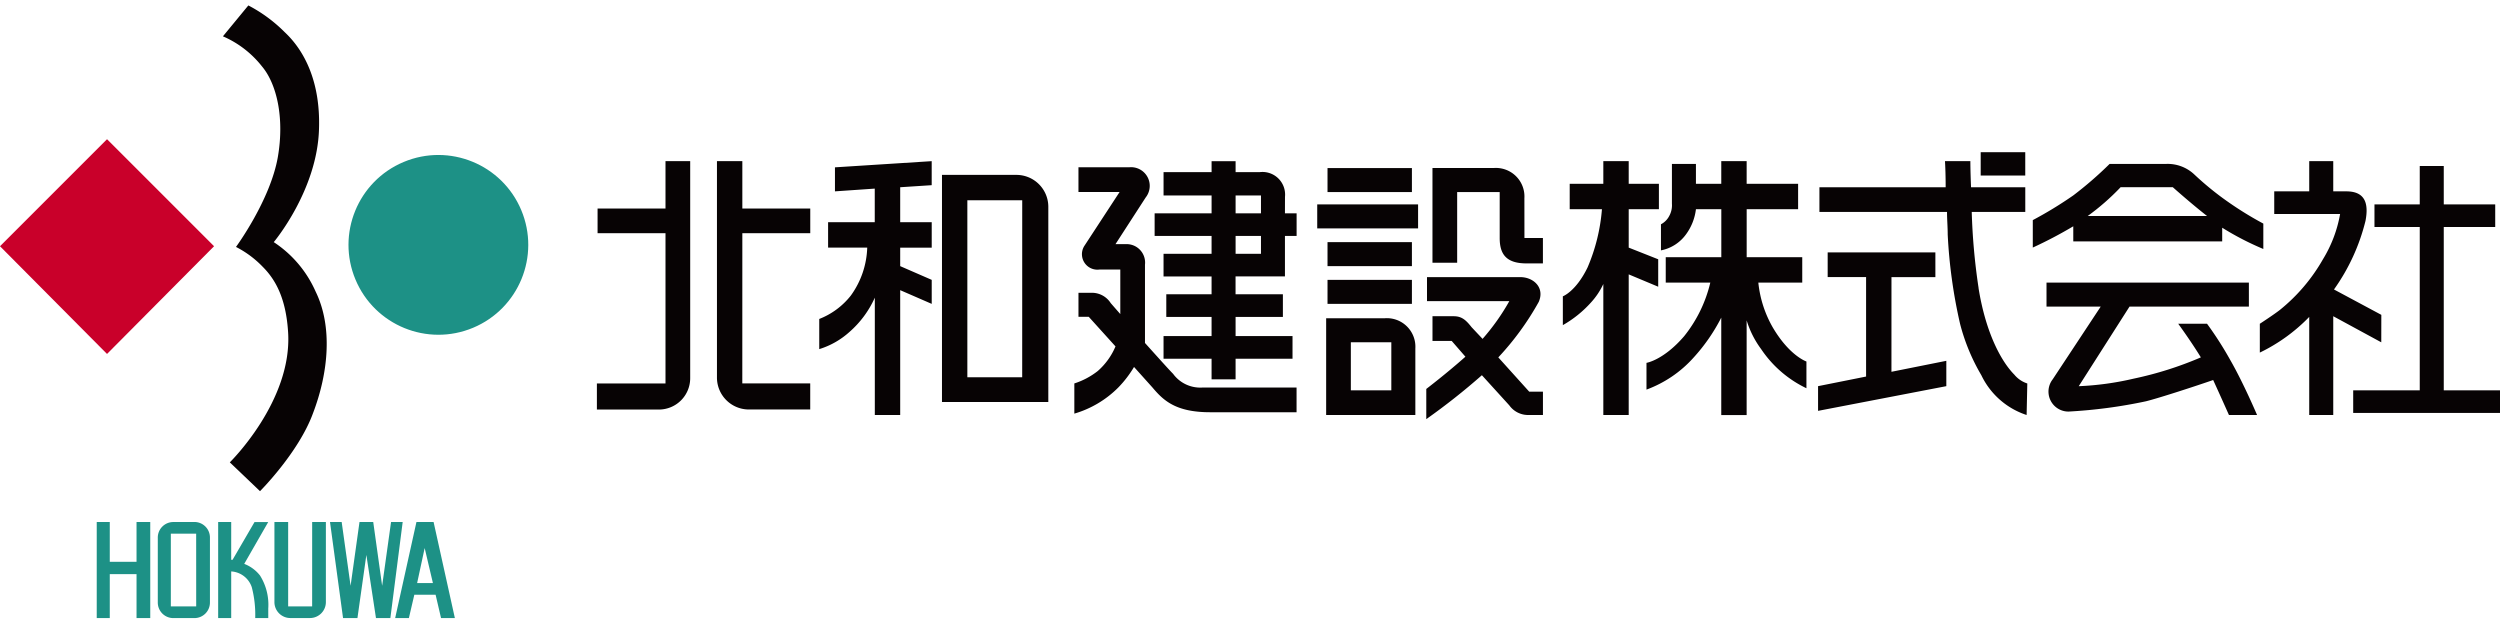
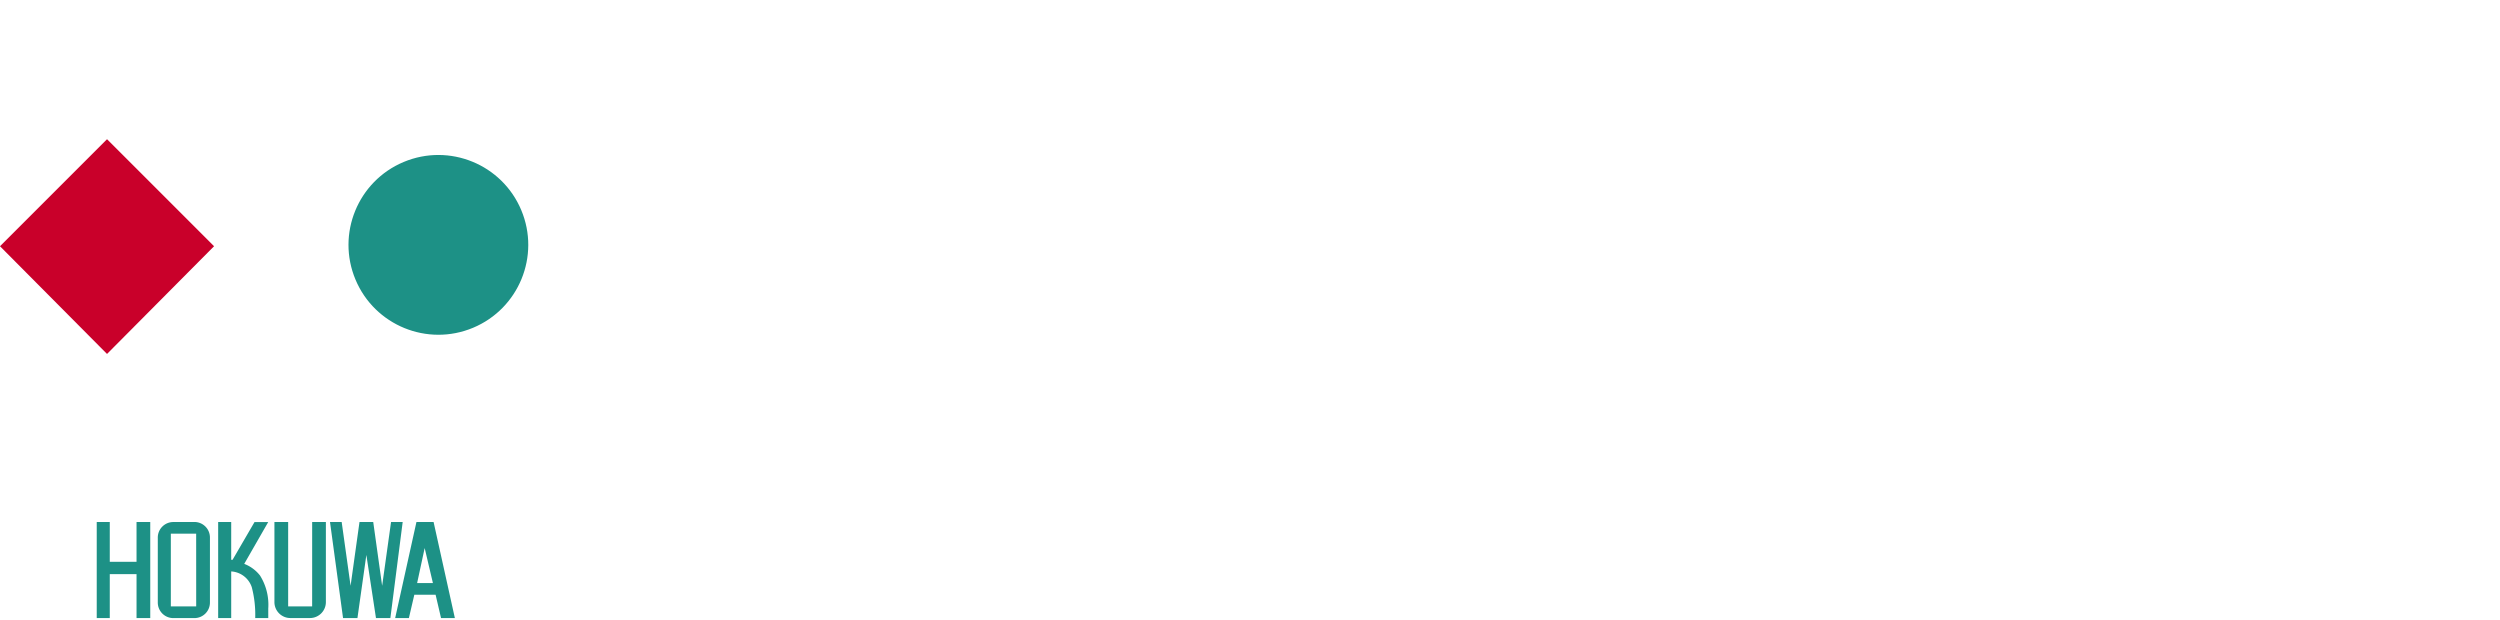
<svg xmlns="http://www.w3.org/2000/svg" width="230" height="57" viewBox="0 0 230 57">
  <defs>
    <clipPath id="clip-path">
      <rect id="長方形_17108" data-name="長方形 17108" width="230" height="57" transform="translate(32 4774)" fill="none" stroke="#707070" stroke-width="1" />
    </clipPath>
  </defs>
  <g id="マスクグループ_116" data-name="マスクグループ 116" transform="translate(-32 -4774)" clip-path="url(#clip-path)">
    <g id="Hokuwa_logo" data-name="Hokuwa logo" transform="translate(147 4802.682)">
      <g id="グループ_168" data-name="グループ 168" transform="translate(-115 -28.182)">
        <path id="パス_50" data-name="パス 50" d="M21.114,96.865H18.652V93.2h-1.2v8.837h1.2V98h2.462v4.04h1.262V93.2H21.114Zm5.3-3.661H24.522a1.428,1.428,0,0,0-1.452,1.452v5.933a1.428,1.428,0,0,0,1.452,1.452h1.893a1.428,1.428,0,0,0,1.452-1.452V94.656A1.428,1.428,0,0,0,26.415,93.2Zm.189,7.764H24.27V94.277H26.6Zm10.667,0H35.063V93.2H33.8v7.385a1.468,1.468,0,0,0,1.452,1.452h1.83a1.468,1.468,0,0,0,1.452-1.452V93.2H37.272Zm-6.249-3.913,2.209-3.85H31.97l-2.02,3.472h-.126V93.2h-1.2v8.837h1.2V97.748A2.126,2.126,0,0,1,31.717,99.2a10.04,10.04,0,0,1,.316,2.84h1.2v-.884a5.064,5.064,0,0,0-.757-3.029A3.362,3.362,0,0,0,31.023,97.054ZM44.53,93.2l-.82,5.87-.82-5.87H41.627l-.82,5.87-.82-5.87H38.913l1.2,8.837h1.325l.82-5.807.884,5.807h1.325L45.6,93.2Zm3.913,0H46.866l-1.957,8.837h1.262l.5-2.146h1.957l.5,2.146H50.4Zm-1.514,5.617.694-3.219.758,3.219Z" transform="translate(-8.553 -45.677)" fill="#1d9186" fill-rule="evenodd" />
-         <path id="パス_51" data-name="パス 51" d="M43.636,44.687l-2.778-2.651s5.744-5.618,5.365-11.929c-.19-3.219-1.2-4.923-2.335-6.059a9.217,9.217,0,0,0-2.462-1.83s3.156-4.292,3.85-8.268c.631-3.661-.126-6.753-1.452-8.332a9.238,9.238,0,0,0-3.6-2.777L42.563,0a13.551,13.551,0,0,1,3.346,2.461C47.8,4.229,49.19,7.132,49.065,11.3,48.938,16.979,44.9,21.775,44.9,21.775a10.511,10.511,0,0,1,3.85,4.544c1.578,3.219,1.2,7.448-.253,11.235C47.171,41.153,43.636,44.687,43.636,44.687Z" transform="translate(-19.715)" fill="#070304" fill-rule="evenodd" />
        <circle id="楕円形_17" data-name="楕円形 17" cx="8.268" cy="8.268" r="8.268" transform="translate(29.51 17.598) rotate(-22.737)" fill="#1d9186" />
        <path id="パス_52" data-name="パス 52" d="M19.693,33.983,9.846,43.892,0,33.983l9.846-9.846Z" transform="translate(0 -11.829)" fill="#c9002a" fill-rule="evenodd" />
-         <path id="パス_53" data-name="パス 53" d="M114,31.664h-6.249v2.272H114V47.759h-6.312v2.4h5.744a2.883,2.883,0,0,0,2.84-2.9V27.308H114Zm7.069,2.272h6.249V31.664h-6.249V27.308h-2.335V47.254a2.937,2.937,0,0,0,2.9,2.9h5.681v-2.4h-6.249Zm17.421-4.418v-2.21l-8.9.568v2.21l3.661-.253v3.093h-4.292v2.335h3.6a7.921,7.921,0,0,1-1.514,4.419,6.868,6.868,0,0,1-2.9,2.146V44.6a7.392,7.392,0,0,0,2.777-1.578,9.156,9.156,0,0,0,2.335-3.156V50.662h2.335V39.175l2.9,1.262V38.228l-2.9-1.263v-1.7h2.9V32.926h-2.9V29.707Zm7.826-.947h-6.88V49.463h9.783V31.475A2.937,2.937,0,0,0,146.314,28.571Zm.5,18.619H141.77V30.907h5.049Zm96.7-12.5h13.7V33.431A26.458,26.458,0,0,0,261,35.388V33.052a31.837,31.837,0,0,1-3.976-2.525,27.93,27.93,0,0,1-2.4-2.02,3.578,3.578,0,0,0-2.525-.947H246.86a34.006,34.006,0,0,1-3.345,2.9,36.755,36.755,0,0,1-3.724,2.272v2.525a39.961,39.961,0,0,0,3.724-1.957Zm1.325-2.335a21.753,21.753,0,0,0,3.03-2.651h4.8s1.7,1.515,3.156,2.651Zm-5.743-5.87h-4.1v2.146h4.1ZM226.789,37.976h4.04V35.7h-9.909v2.272h3.534v9.152l-4.418.884v2.272l11.8-2.272V45.676l-5.049,1.01Zm8.016,1.01a57.662,57.662,0,0,1-.631-7.006H239.1V29.707H234.11c-.063-1.452-.063-2.4-.063-2.4h-2.335s.063.947.063,2.4H220.161v2.272H231.9c0,.694.063,1.389.063,2.083a47.071,47.071,0,0,0,1.136,8.205A18.279,18.279,0,0,0,235.057,47a7.046,7.046,0,0,0,4.166,3.661l.063-2.9a2.58,2.58,0,0,1-1.2-.82C237.014,45.865,235.5,43.341,234.8,38.985Zm-29.476-2.651-2.714-1.073V31.727h2.778V29.392h-2.778V27.308H200.28v2.083h-3.093v2.335h2.966a16.966,16.966,0,0,1-1.325,5.365c-1.073,2.209-2.272,2.651-2.272,2.651v2.651a10.325,10.325,0,0,0,2.588-2.083,6.683,6.683,0,0,0,1.136-1.7V50.662h2.335V37.723l2.714,1.136Zm-34.336-5.744a2.08,2.08,0,0,0-2.335-2.272h-2.209v-1.01h-2.209v1.01h-4.419v2.146h4.419v1.641H159v2.083h5.239v1.641h-4.419v2.083h4.419v1.641h-4.166v2.083h4.166V43.4h-4.419v2.083h4.419V47.38h2.209V45.486h5.238V43.4h-5.238V41.636H170.8V39.553h-4.355V37.912h4.544V34.188h1.073V32.105h-1.073Zm-2.209,5.238h-2.335V34.188h2.335Zm0-3.724h-2.335V30.464h2.335Zm11.361,9.657H174.78v8.9h8.206V44.54A2.626,2.626,0,0,0,180.145,41.762Zm.631,6.628h-3.724V43.972h3.724Zm1.894-20.45h-7.764v2.209h7.764Zm-8.711,5.555h9.279v-2.21h-9.279Zm8.711,1.262h-7.764v2.209h7.764Zm-7.764,5.681h7.764V38.228h-7.764ZM277.6,48.39V33.368h4.734V31.285H277.6V27.751h-2.209v3.534h-4.166v2.083h4.166V48.39h-6.123v2.083h13.507V48.39Zm-5.744-6.943L267.5,39.112a18.484,18.484,0,0,0,2.9-6.312c.316-1.641-.063-2.714-1.767-2.714h-1.2V27.308h-2.21v2.778h-3.219v2.083h6.059a11.916,11.916,0,0,1-1.578,4.166,16.348,16.348,0,0,1-3.976,4.67c-.568.442-1.831,1.263-1.831,1.263v2.651a15.987,15.987,0,0,0,4.545-3.282v9.026h2.21V41.573l4.418,2.4ZM160.7,46.875c-.378-.378-1.452-1.578-2.588-2.84v-7.2a1.7,1.7,0,0,0-1.641-1.894H155.4l2.777-4.292a1.718,1.718,0,0,0-1.515-2.778h-4.67v2.272h3.787l-3.219,4.923a1.423,1.423,0,0,0,1.389,2.209h1.893v4.1c-.5-.568-.883-1.01-.883-1.01a2.051,2.051,0,0,0-1.641-.946h-1.325v2.209h.947L155.4,44.35a6.2,6.2,0,0,1-1.641,2.272,6.924,6.924,0,0,1-2.146,1.136v2.777a9.445,9.445,0,0,0,4.04-2.4,10.109,10.109,0,0,0,1.452-1.893l1.7,1.893c1.01,1.2,2.146,2.272,5.3,2.272h7.953V48.137h-8.71A3.094,3.094,0,0,1,160.7,46.875Zm29.918-1.514a25.741,25.741,0,0,0,3.724-5.113c.568-1.326-.505-2.272-1.7-2.272h-8.584v2.209h7.574a20.091,20.091,0,0,1-2.461,3.472l-1.01-1.073c-.5-.631-.884-1.01-1.641-1.01h-1.957v2.272h1.767l1.262,1.452c-1.7,1.515-3.6,2.966-3.6,2.966v2.778A60.651,60.651,0,0,0,189.108,47l2.525,2.777a2.123,2.123,0,0,0,1.767.884h1.325V48.516h-1.262Zm2.4-14.644a2.626,2.626,0,0,0-2.84-2.777h-5.617v8.71h2.272v-6.5h3.913v4.229c0,1.452.568,2.335,2.461,2.335h1.515V34.378h-1.7Zm22.912,11.992a10.362,10.362,0,0,1-1.389-4.229h4.04V36.145h-5.113V31.727H218.2V29.392h-4.734V27.308h-2.335v2.083H208.8V27.561h-2.209v3.661a2.024,2.024,0,0,1-.252,1.136,1.781,1.781,0,0,1-.757.757v2.4A3.721,3.721,0,0,0,207.917,34a4.875,4.875,0,0,0,.883-2.272h2.335v4.418h-5.113V38.48h4.1a12.436,12.436,0,0,1-2.4,4.923c-1.893,2.209-3.472,2.461-3.472,2.461v2.461a10.84,10.84,0,0,0,4.292-2.9,16.7,16.7,0,0,0,2.588-3.723v8.962h2.335v-8.71A8.7,8.7,0,0,0,214.8,44.6a10.438,10.438,0,0,0,4.166,3.6V45.739S217.447,45.234,215.932,42.709Zm39.891-.442h-2.651s1.2,1.641,2.083,3.093a32.681,32.681,0,0,1-6.186,1.957,26.886,26.886,0,0,1-5.049.694l4.671-7.322h10.982V38.48H241.053v2.209h4.986l-4.418,6.691a1.838,1.838,0,0,0,1.452,2.966A46,46,0,0,0,250.2,49.4c1.263-.315,4.545-1.389,6.186-1.957.694,1.515,1.452,3.219,1.452,3.219h2.587s-1.262-2.967-2.461-5.049A32.51,32.51,0,0,0,255.823,42.268Z" transform="translate(-52.774 -12.981)" fill="#070304" fill-rule="evenodd" />
      </g>
    </g>
  </g>
</svg>